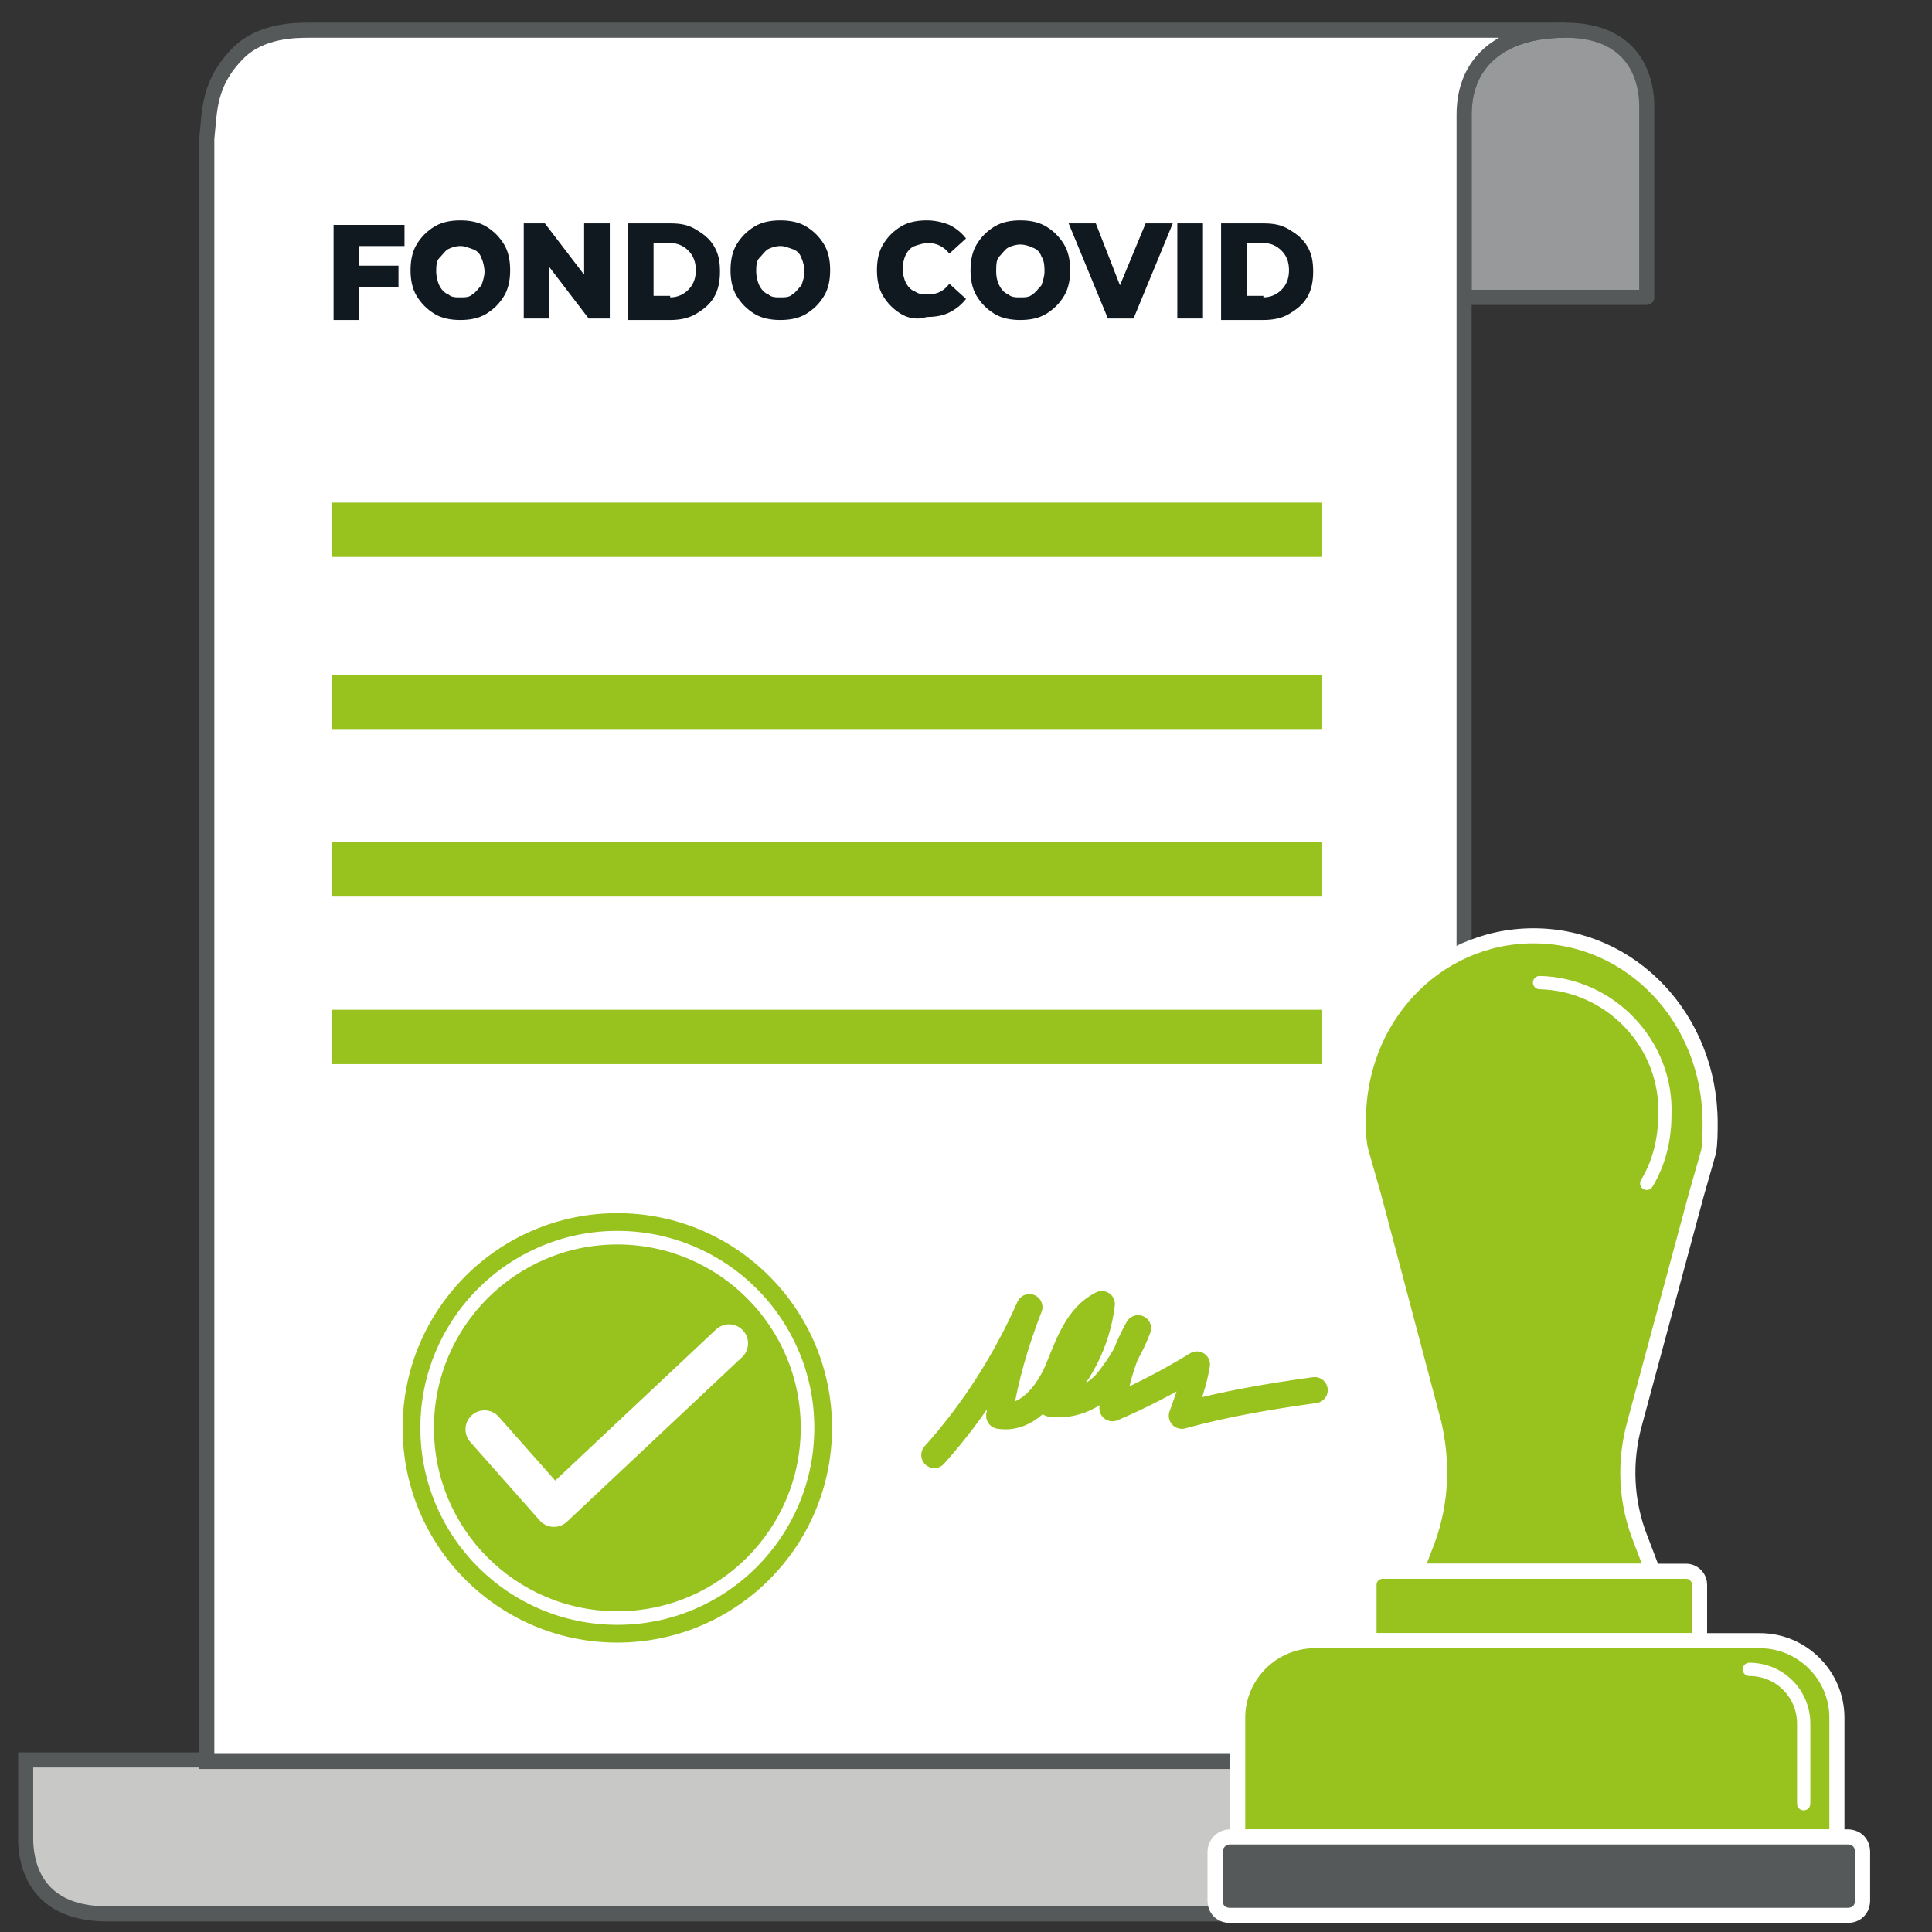
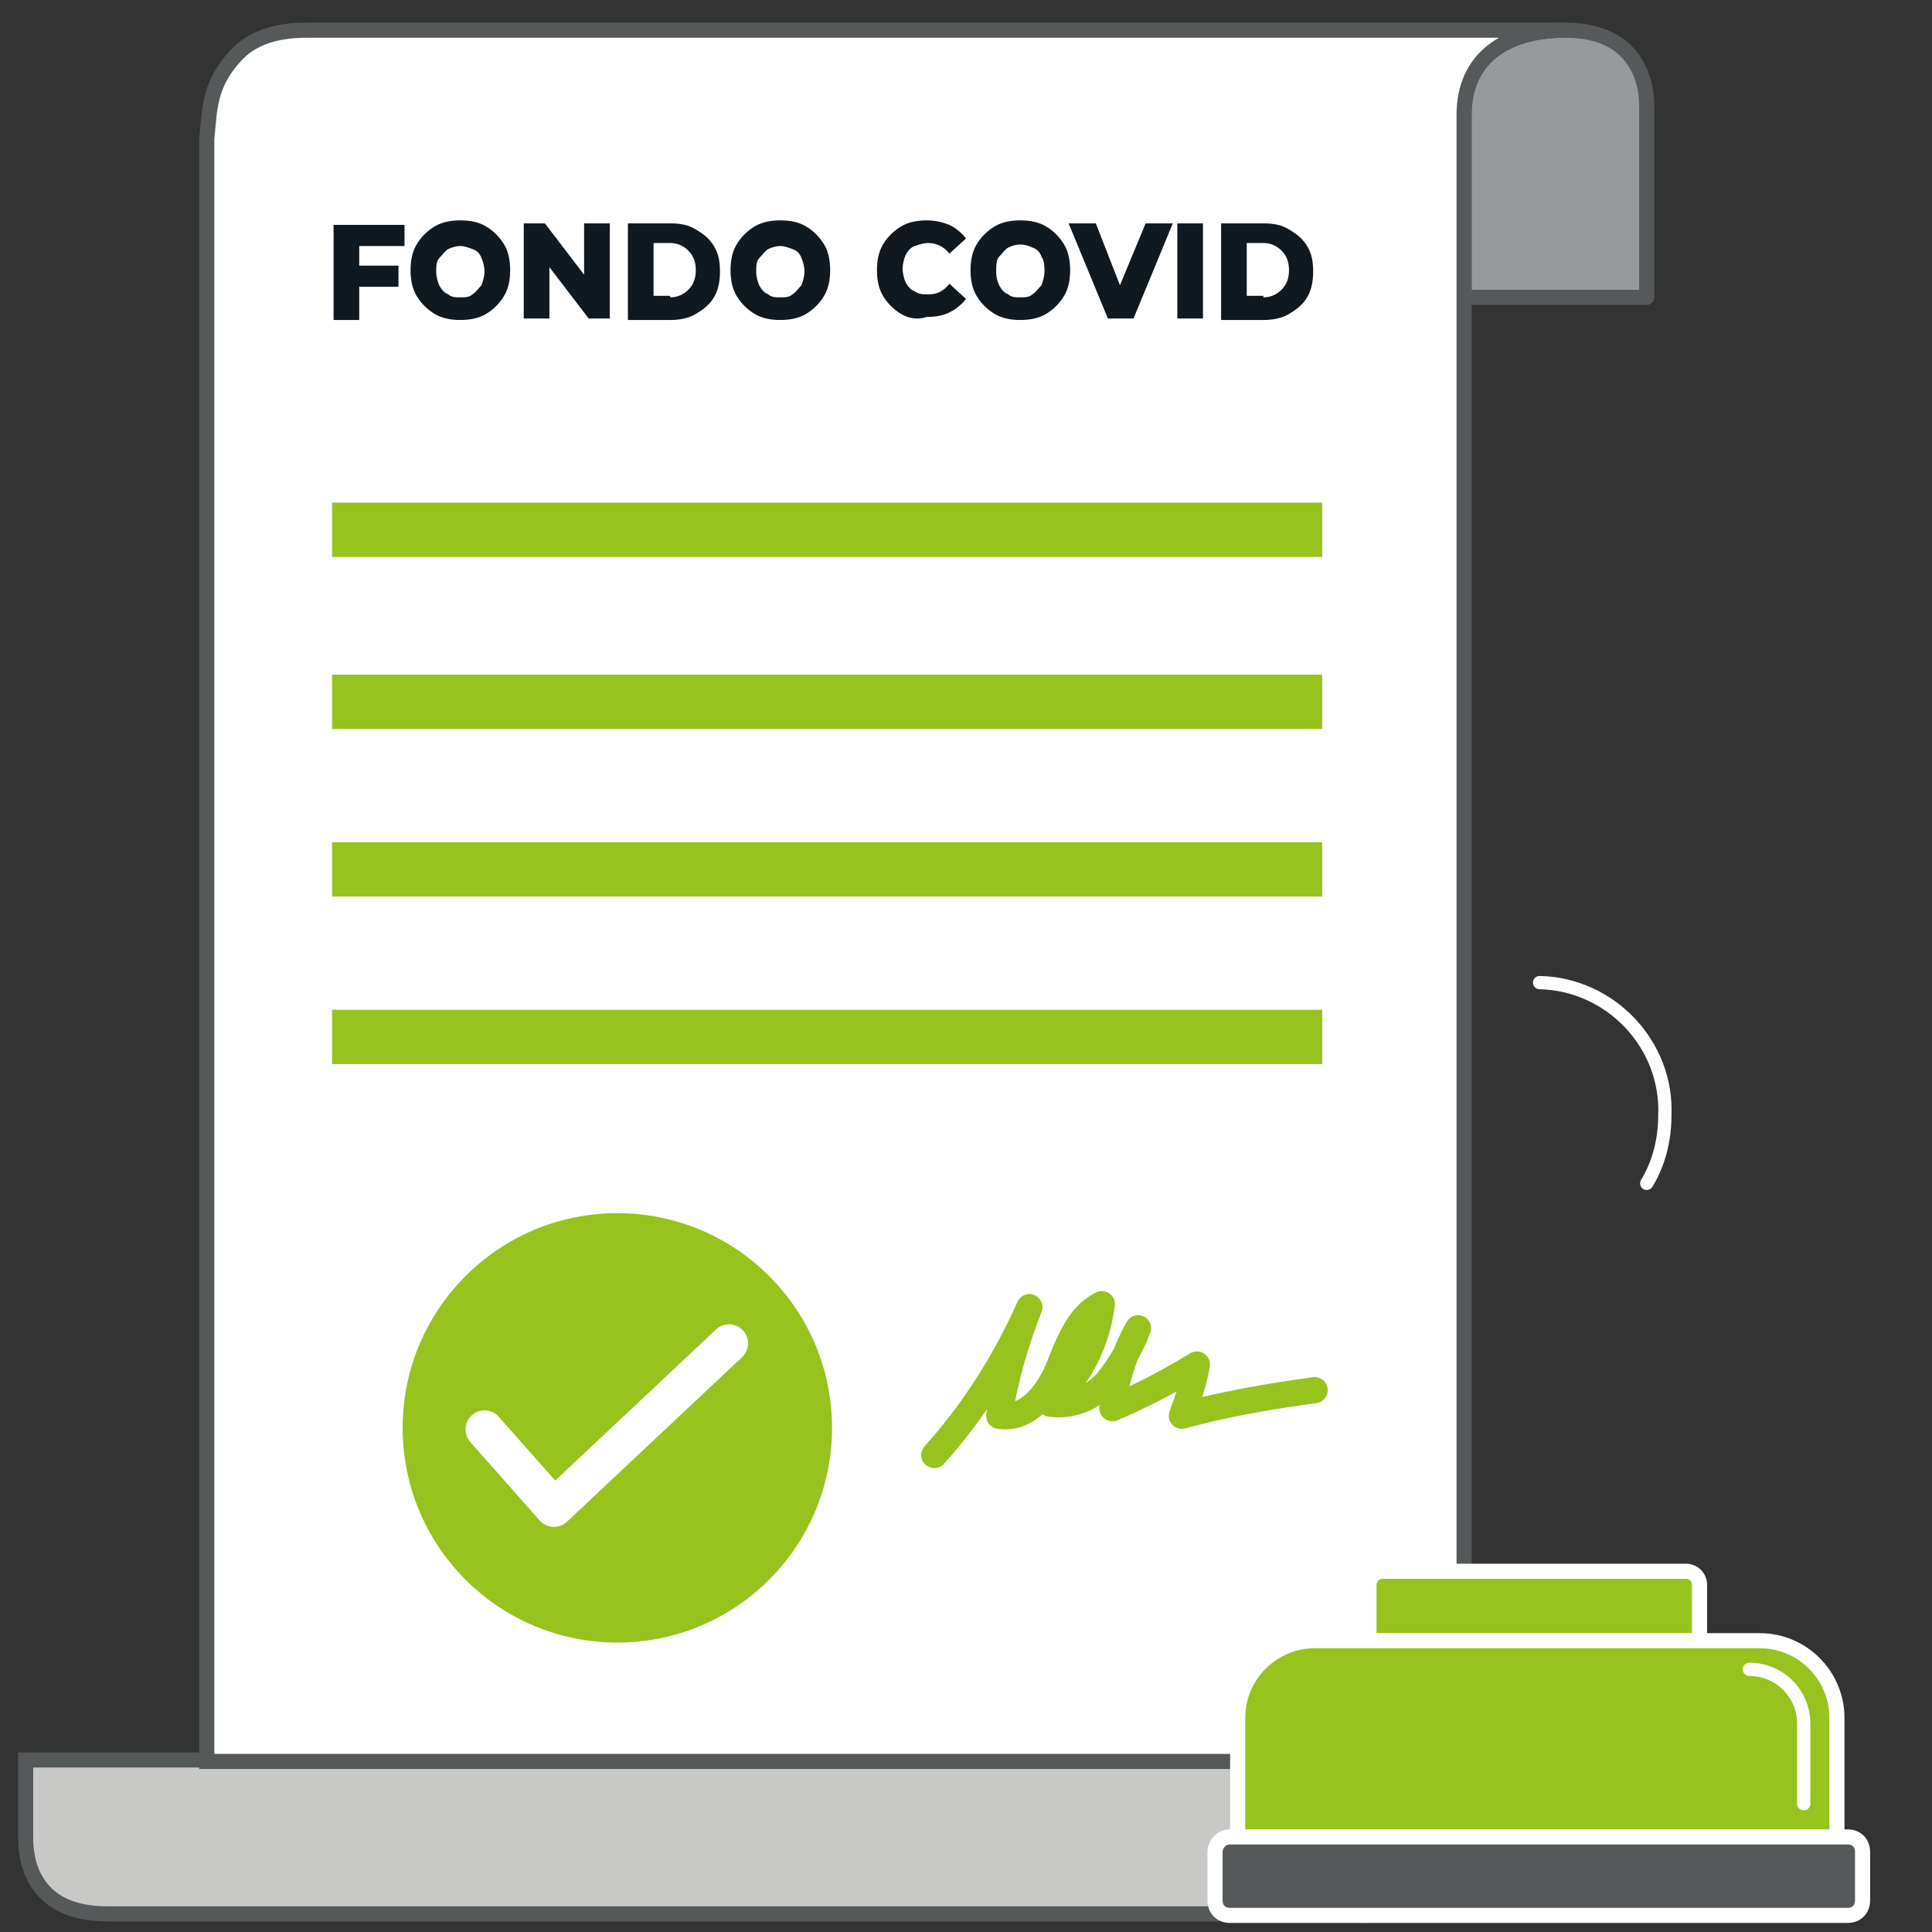
<svg xmlns="http://www.w3.org/2000/svg" version="1.1" id="Livello_1" x="0px" y="0px" viewBox="0 0 128 128" style="enable-background:new 0 0 128 128;" xml:space="preserve">
  <rect x="0" y="0" width="128" height="128" fill="#333333" stroke="none" />
  <style type="text/css">
	.st0{fill:#98999B;stroke:#55595A;stroke-linecap:round;stroke-linejoin:round;}
	.st1{fill:#C8C9C7;stroke:#55595A;stroke-miterlimit:10;}
	.st2{fill:#FFFFFF;stroke:#55595A;stroke-miterlimit:10;}
	.st3{fill:#98C21E;}
	.st4{fill:none;stroke:#98C21E;stroke-width:1.73;stroke-linecap:round;stroke-linejoin:round;}
	.st5{fill:#98C21E;stroke:#98C21E;stroke-width:0.25;stroke-miterlimit:10;}
	.st6{fill:none;stroke:#FFFFFF;stroke-width:2.52;stroke-linecap:round;stroke-linejoin:round;}
	.st7{fill:none;stroke:#FFFFFF;stroke-width:0.9;stroke-miterlimit:10;}
	.st8{enable-background:new    ;}
	.st9{fill:#101820;}
	.st10{fill:#98C21E;stroke:#FFFFFF;stroke-linecap:round;stroke-linejoin:round;}
	.st11{fill:none;stroke:#FFFFFF;stroke-width:0.88;stroke-linecap:round;stroke-linejoin:round;}
	.st12{fill:#55595A;stroke:#FFFFFF;stroke-linecap:round;stroke-linejoin:round;}
</style>
  <g id="Livello_2_1_">
    <g>
      <g>
        <path class="st0" d="M97,19.7V7.6c0-3.7,2.7-5.6,6.7-5.6c5,0,5.4,3.8,5.4,5v12.7H97" />
        <path class="st1" d="M7.1,126.8c-5.1,0-5.4-3.8-5.4-5v-5.2h83.3v5.2c0,1.3,0.3,5,5.4,5L7.1,126.8" />
        <path class="st2" d="M13.7,116.7h71.3v5.2c0,2.2,1,5,5.4,5c4,0,6.6-2.1,6.6-5.7V7.6c0-3.7,2.7-5.6,6.7-5.6H20.5     c-0.9,0-3.2,0-4.7,1.5c-2,2-1.9,3.8-2.1,5.7V116.7z" />
        <rect x="22" y="44.7" class="st3" width="65.6" height="3.6" />
        <rect x="22" y="66.9" class="st3" width="65.6" height="3.6" />
        <rect x="22" y="55.8" class="st3" width="65.6" height="3.6" />
        <rect x="22" y="33.3" class="st3" width="65.6" height="3.6" />
        <path class="st4" d="M61.9,96.4c2.6-2.9,4.7-6.2,6.3-9.8c-0.9,2.3-1.6,4.7-2,7.2c1.8,0.3,3.2-1.4,3.9-3.1s1.3-3.5,2.9-4.3     c-0.3,2.5-1.5,4.9-3.4,6.6c1.4,0.2,2.8-0.4,3.7-1.4c0.9-1.1,1.6-2.3,2.1-3.6c-0.9,1.6-1.5,3.5-1.7,5.3c1.9-0.8,3.8-1.8,5.6-2.9     c-0.2,1.2-0.6,2.3-1,3.4c2.9-0.8,5.9-1.3,8.8-1.7" />
      </g>
      <g>
        <circle class="st5" cx="40.9" cy="94.6" r="14.1" />
        <polyline class="st6" points="32.1,94.7 36.7,99.9 48.3,89    " />
-         <circle class="st7" cx="40.9" cy="94.6" r="12.6" />
      </g>
      <g class="st8">
        <path class="st9" d="M23.8,16.2v1.4h2.6V19h-2.6v2.2h-1.7v-6.3h4.7v1.4H23.8z" />
      </g>
      <g class="st8">
        <path class="st9" d="M28.8,20.8c-0.5-0.3-0.9-0.7-1.2-1.2c-0.3-0.5-0.4-1.1-0.4-1.7s0.1-1.2,0.4-1.7c0.3-0.5,0.7-0.9,1.2-1.2     c0.5-0.3,1.1-0.4,1.7-0.4s1.2,0.1,1.7,0.4s0.9,0.7,1.2,1.2c0.3,0.5,0.4,1.1,0.4,1.7s-0.1,1.2-0.4,1.7c-0.3,0.5-0.7,0.9-1.2,1.2     c-0.5,0.3-1.1,0.4-1.7,0.4S29.3,21.1,28.8,20.8z M31.3,19.5c0.2-0.1,0.4-0.4,0.6-0.6c0.1-0.3,0.2-0.6,0.2-0.9s-0.1-0.7-0.2-0.9     c-0.1-0.3-0.3-0.5-0.6-0.6s-0.5-0.2-0.8-0.2s-0.6,0.1-0.8,0.2s-0.4,0.4-0.6,0.6s-0.2,0.6-0.2,0.9s0.1,0.7,0.2,0.9     s0.3,0.5,0.6,0.6c0.2,0.2,0.5,0.2,0.8,0.2S31.1,19.7,31.3,19.5z" />
        <path class="st9" d="M40.4,14.8v6.3H39l-2.6-3.4v3.4h-1.7v-6.3h1.4l2.6,3.4v-3.4H40.4z" />
        <path class="st9" d="M41.6,14.8h2.8c0.7,0,1.2,0.1,1.7,0.4c0.5,0.3,0.9,0.6,1.2,1.1s0.4,1,0.4,1.7c0,0.6-0.1,1.2-0.4,1.7     s-0.7,0.8-1.2,1.1c-0.5,0.3-1.1,0.4-1.7,0.4h-2.8V14.8z M44.4,19.7c0.5,0,0.9-0.2,1.2-0.5c0.3-0.3,0.5-0.7,0.5-1.3     s-0.2-1-0.5-1.3c-0.3-0.3-0.7-0.5-1.2-0.5h-1.1v3.5H44.4z" />
        <path class="st9" d="M50,20.8c-0.5-0.3-0.9-0.7-1.2-1.2c-0.3-0.5-0.4-1.1-0.4-1.7s0.1-1.2,0.4-1.7c0.3-0.5,0.7-0.9,1.2-1.2     c0.5-0.3,1.1-0.4,1.7-0.4s1.2,0.1,1.7,0.4s0.9,0.7,1.2,1.2c0.3,0.5,0.4,1.1,0.4,1.7s-0.1,1.2-0.4,1.7c-0.3,0.5-0.7,0.9-1.2,1.2     c-0.5,0.3-1.1,0.4-1.7,0.4S50.5,21.1,50,20.8z M52.5,19.5c0.2-0.1,0.4-0.4,0.6-0.6c0.1-0.3,0.2-0.6,0.2-0.9s-0.1-0.7-0.2-0.9     c-0.1-0.3-0.3-0.5-0.6-0.6s-0.5-0.2-0.8-0.2s-0.6,0.1-0.8,0.2s-0.4,0.4-0.6,0.6s-0.2,0.6-0.2,0.9s0.1,0.7,0.2,0.9     s0.3,0.5,0.6,0.6c0.2,0.2,0.5,0.2,0.8,0.2S52.3,19.7,52.5,19.5z" />
      </g>
      <g class="st8">
        <path class="st9" d="M59.7,20.8c-0.5-0.3-0.9-0.7-1.2-1.2c-0.3-0.5-0.4-1.1-0.4-1.7s0.1-1.2,0.4-1.7c0.3-0.5,0.7-0.9,1.2-1.2     c0.5-0.3,1.1-0.4,1.7-0.4c0.5,0,1,0.1,1.5,0.3c0.4,0.2,0.8,0.5,1.1,0.9l-1.1,1c-0.4-0.5-0.9-0.7-1.4-0.7c-0.3,0-0.6,0.1-0.9,0.2     c-0.3,0.1-0.5,0.4-0.6,0.6s-0.2,0.6-0.2,0.9s0.1,0.7,0.2,0.9s0.3,0.5,0.6,0.6c0.3,0.2,0.5,0.2,0.9,0.2c0.6,0,1-0.2,1.4-0.7l1.1,1     c-0.3,0.4-0.7,0.7-1.1,0.9c-0.4,0.2-0.9,0.3-1.5,0.3C60.8,21.2,60.2,21.1,59.7,20.8z" />
      </g>
      <g class="st8">
        <path class="st9" d="M65.9,20.8c-0.5-0.3-0.9-0.7-1.2-1.2c-0.3-0.5-0.4-1.1-0.4-1.7s0.1-1.2,0.4-1.7c0.3-0.5,0.7-0.9,1.2-1.2     c0.5-0.3,1.1-0.4,1.7-0.4s1.2,0.1,1.7,0.4c0.5,0.3,0.9,0.7,1.2,1.2c0.3,0.5,0.4,1.1,0.4,1.7s-0.1,1.2-0.4,1.7     c-0.3,0.5-0.7,0.9-1.2,1.2c-0.5,0.3-1.1,0.4-1.7,0.4S66.4,21.1,65.9,20.8z M68.4,19.5c0.2-0.1,0.4-0.4,0.6-0.6     c0.1-0.3,0.2-0.6,0.2-0.9S69.2,17.3,69,17c-0.1-0.3-0.3-0.5-0.6-0.6c-0.2-0.1-0.5-0.2-0.8-0.2s-0.6,0.1-0.8,0.2     c-0.2,0.1-0.4,0.4-0.6,0.6S66,17.6,66,18s0.1,0.7,0.2,0.9s0.3,0.5,0.6,0.6c0.2,0.2,0.5,0.2,0.8,0.2S68.2,19.7,68.4,19.5z" />
      </g>
      <g class="st8">
        <path class="st9" d="M77.7,14.8l-2.6,6.3h-1.7l-2.6-6.3h1.8l1.6,4.1l1.7-4.1H77.7z" />
      </g>
      <g class="st8">
        <path class="st9" d="M78,14.8h1.7v6.3H78V14.8z" />
        <path class="st9" d="M80.9,14.8h2.8c0.7,0,1.2,0.1,1.7,0.4c0.5,0.3,0.9,0.6,1.2,1.1s0.4,1,0.4,1.7c0,0.6-0.1,1.2-0.4,1.7     s-0.7,0.8-1.2,1.1c-0.5,0.3-1.1,0.4-1.7,0.4h-2.8V14.8z M83.7,19.7c0.5,0,0.9-0.2,1.2-0.5c0.3-0.3,0.5-0.7,0.5-1.3     s-0.2-1-0.5-1.3s-0.7-0.5-1.2-0.5h-1.1v3.5H83.7z" />
      </g>
    </g>
    <g>
-       <path class="st10" d="M113.3,74.4c0,0.6,0,1.3-0.1,1.9l0,0l-0.8,2.8l-4.1,15.2c-0.7,2.5-0.6,5.2,0.4,7.7l0.8,2.1H93.8l0.8-2.1    c0.9-2.5,1-5.1,0.4-7.7l-4-15.1l0,0l-0.8-2.8l0,0C90,75.7,90,75,90,74.4C89.9,67.5,95.1,62,101.6,62S113.3,67.5,113.3,74.4z" />
      <path class="st11" d="M102,65.1c4.7,0.1,8.5,4.1,8.3,8.8c0,1.6-0.4,3.2-1.2,4.5" />
      <path class="st10" d="M91.6,104.1h20.1c0.5,0,0.9,0.4,0.9,0.9v3.7l0,0H90.7l0,0v-3.7C90.7,104.5,91.1,104.1,91.6,104.1z" />
      <path class="st10" d="M87.1,108.7h29.5c2.8,0,5.1,2.3,5.1,5.1l0,0v7.9l0,0H82l0,0v-7.9C82,111,84.3,108.7,87.1,108.7z" />
      <path class="st12" d="M81.5,121.7h40.9c0.6,0,1,0.4,1,1v3.2c0,0.6-0.4,1-1,1H81.5c-0.6,0-1-0.4-1-1v-3.2    C80.5,122.2,80.9,121.7,81.5,121.7z" />
      <path class="st11" d="M115.9,110.6c2,0,3.6,1.6,3.6,3.6l0,0v5.3" />
    </g>
  </g>
</svg>